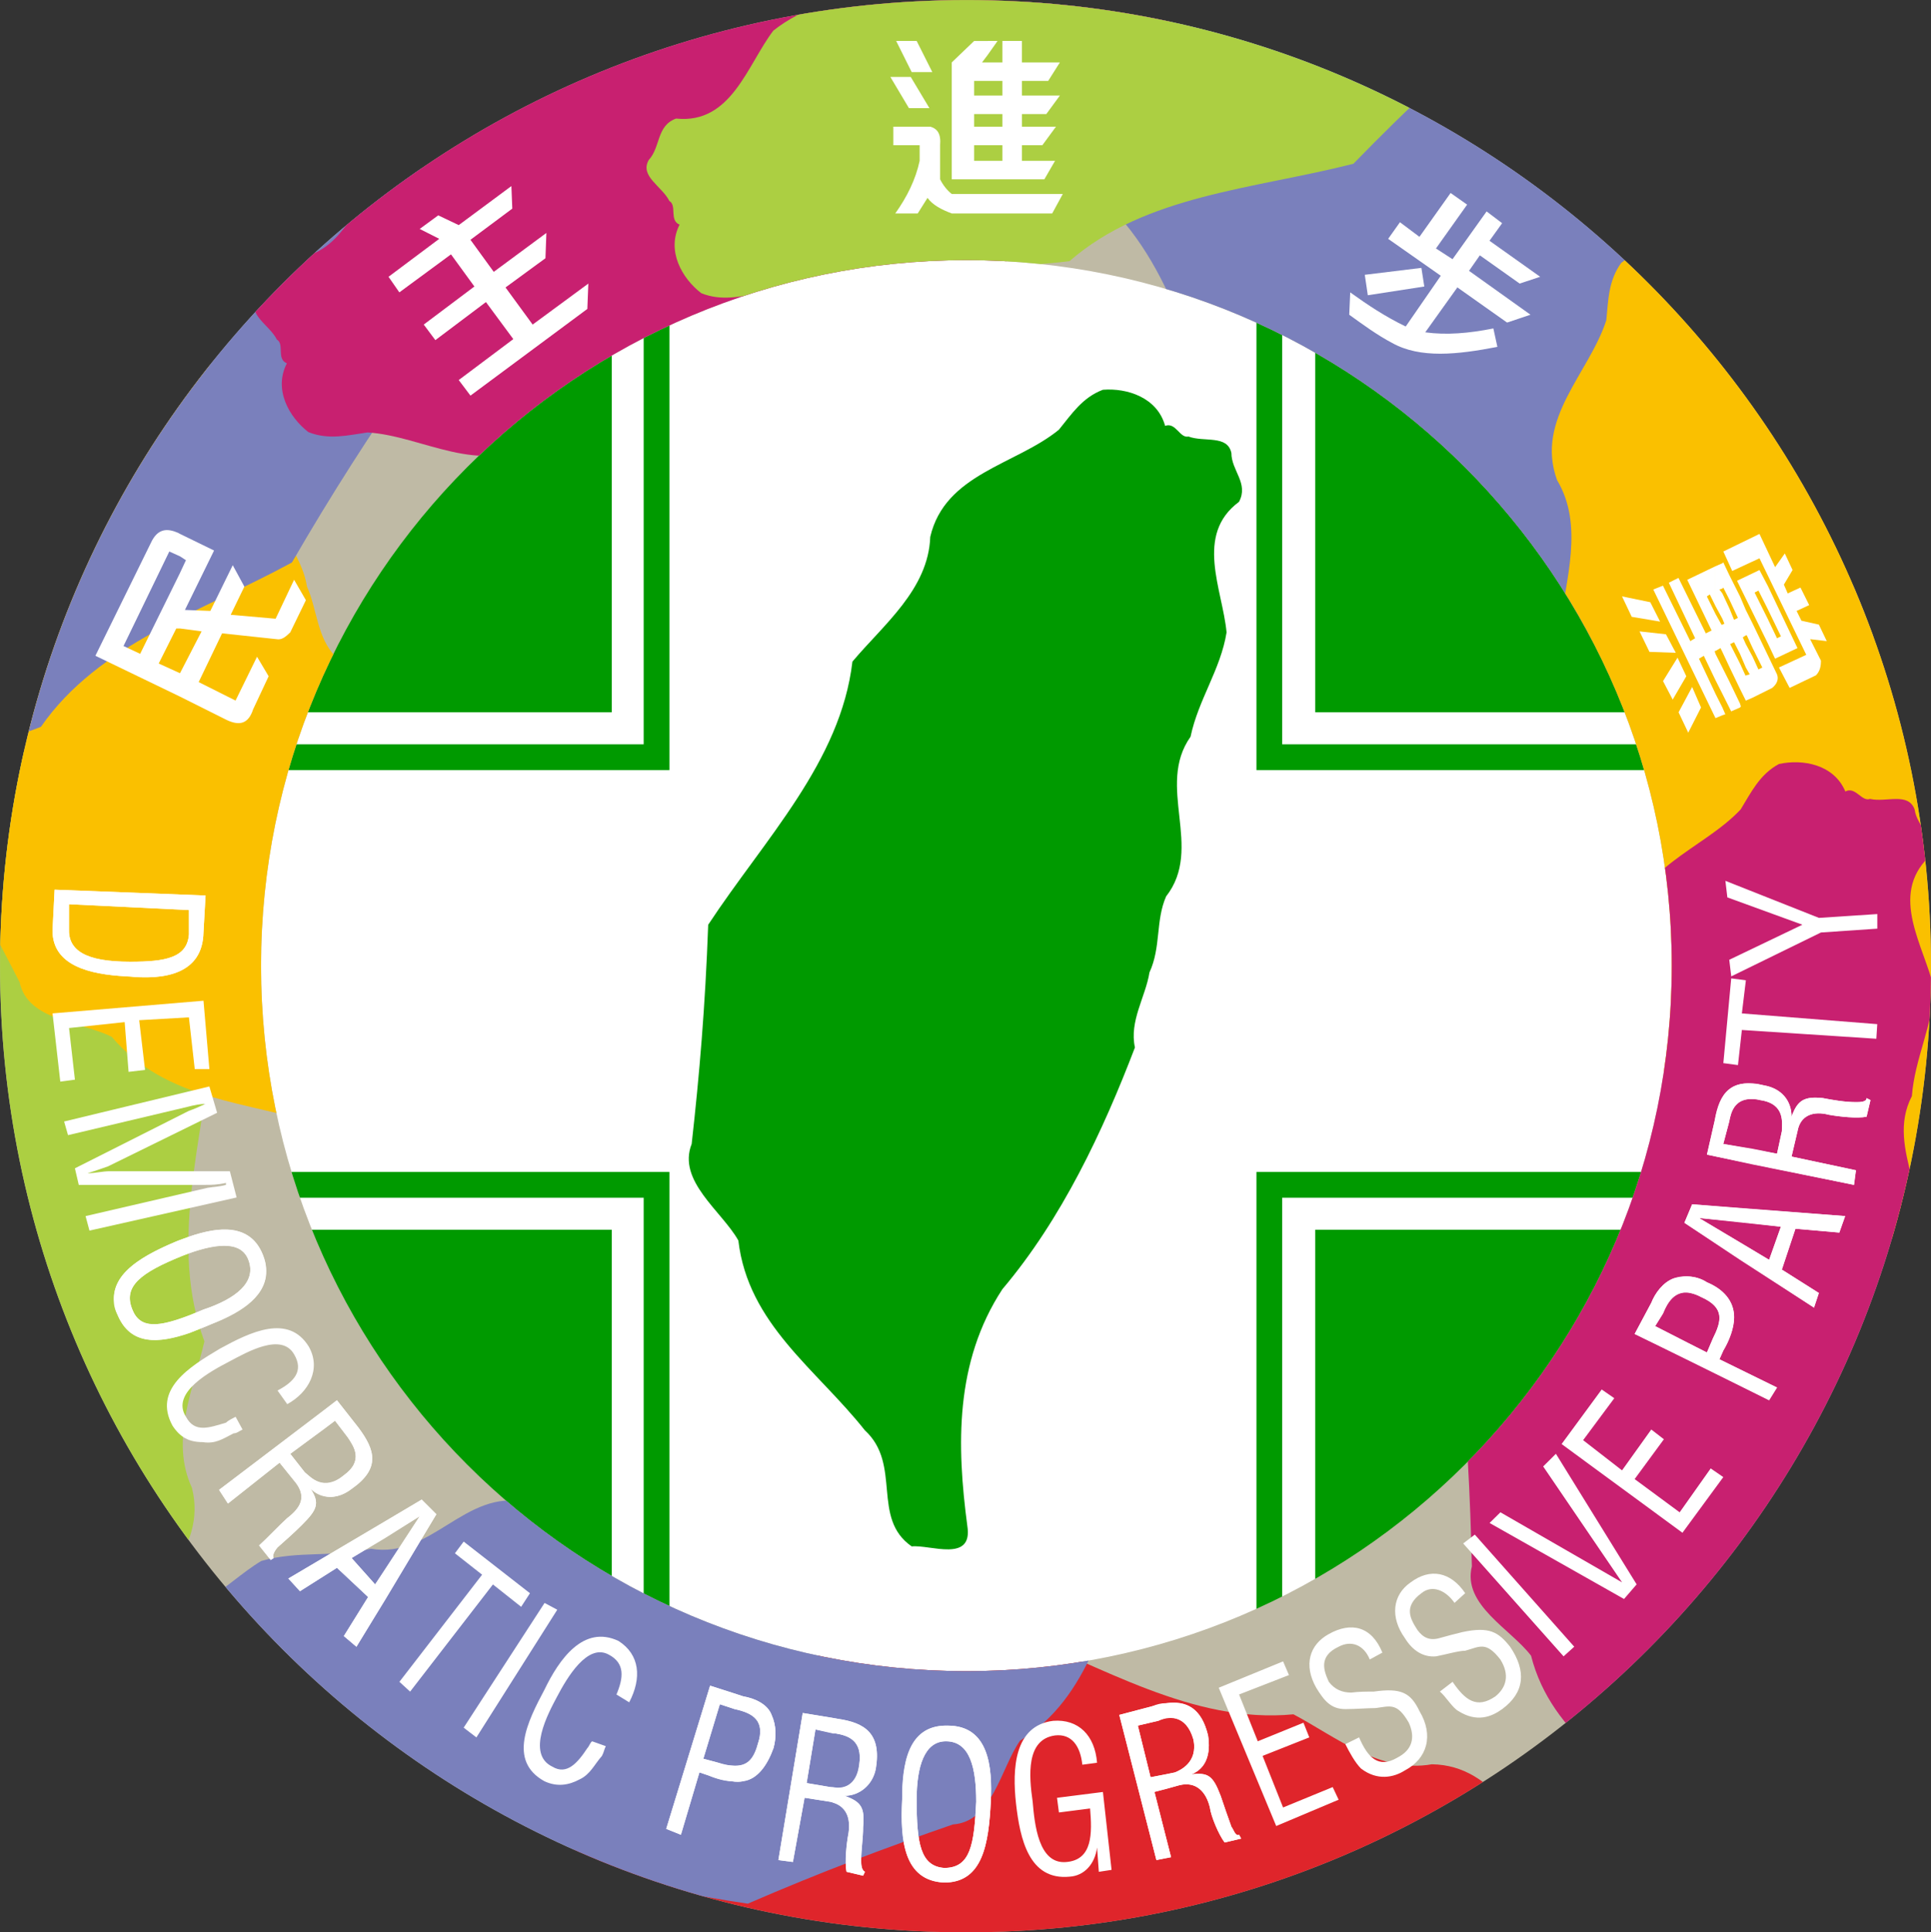
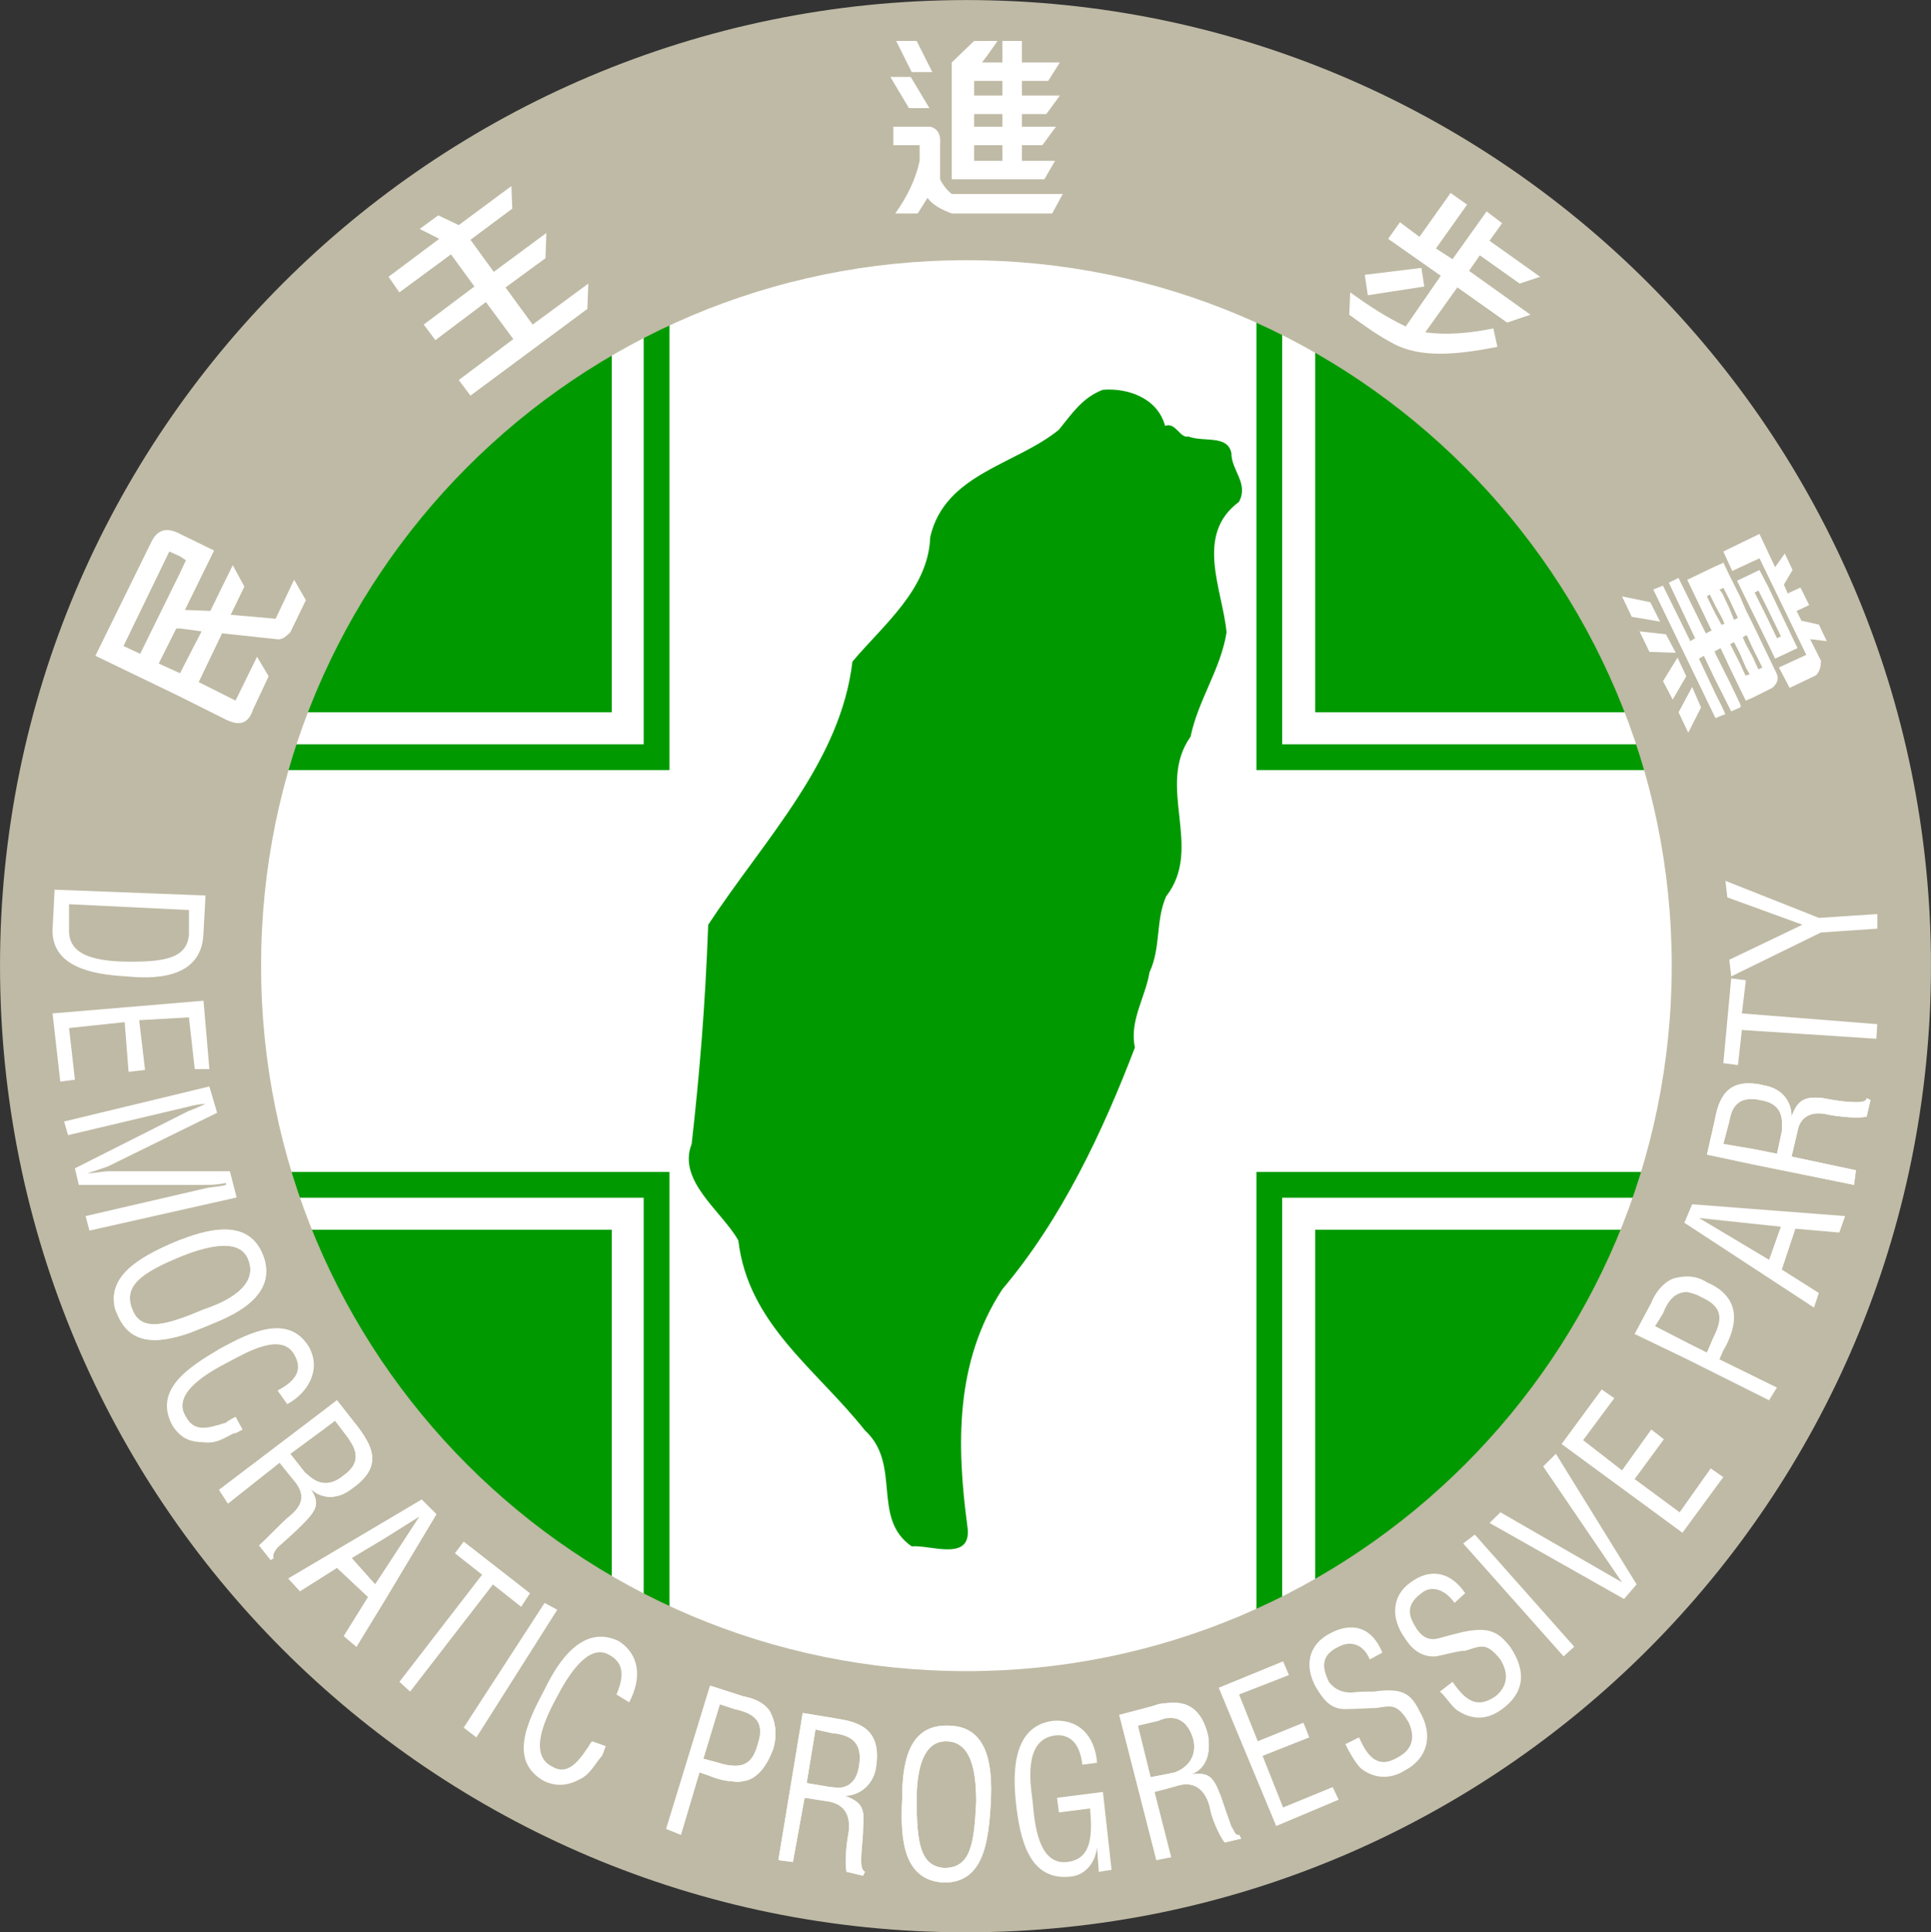
<svg xmlns="http://www.w3.org/2000/svg" width="196.89" height="197">
  <rect width="100%" height="100%" fill="#333333" stroke="none" />
  <defs>
    <clipPath id="a">
-       <path d="M129.08 197.83c-43.547-.079-78.741-35.364-78.741-78.759 0-43.549 35.194-78.84 78.741-78.84h.091c43.393 0 78.676 35.291 78.676 78.84 0 43.474-35.283 78.759-78.676 78.759h-.091zm-57.453-78.76c0 31.71 25.661 57.547 57.54 57.547 31.704 0 57.535-25.837 57.535-57.547 0-31.79-25.831-57.538-57.535-57.538-31.879 0-57.54 25.748-57.54 57.538" />
-     </clipPath>
+       </clipPath>
  </defs>
  <path fill="#009a00" d="M98.237 171.666c40.028 0 72.722-32.579 72.722-72.719 0-40.035-32.695-72.62-72.722-72.62-40.235 0-72.616 32.585-72.616 72.62 0 40.14 32.381 72.719 72.616 72.719" />
  <path fill="#FFF" d="M174.337 72.616h-40.235v-49.571h-71.724v49.571h-39.841v52.755h39.841v48.576h71.724v-48.576h40.235v-52.755z" />
  <path fill="none" stroke="#009a00" stroke-width="2.626" d="M22.537 77.196h44.408v-53.551m-44.408 97.151h44.408v52.558m107.392-96.158h-44.914v-53.551m44.914 97.151h-44.914v52.558" />
  <path fill="#009a00" d="M118.797 43.416c1.099-.401 1.48 1.286 2.385 1.089 1.595.599 3.98-.199 4.374 1.681 0 1.798 1.785 3.084.777 4.975-4.555 3.375-1.677 8.938-1.269 13.314-.604 3.776-2.881 6.855-3.672 10.631-3.583 5.062 1.385 11.324-2.494 16.286-1.089 2.491-.501 5.162-1.696 7.75-.393 2.48-2.076 4.964-1.481 7.647-3.266 8.543-7.457 17.479-13.514 24.644-4.874 7.447-4.657 15.99-3.576 24.135.596 3.784-3.78 1.893-5.671 2.09-4.162-2.888-.974-8.344-4.771-11.83-4.957-6.256-11.905-10.822-12.905-19.359-1.685-2.993-6.253-6.07-4.76-9.84.791-7.053 1.384-14.012 1.685-22.351 5.756-8.745 13.504-16.589 14.706-26.825 3.165-3.77 7.742-7.355 7.936-12.714 1.496-6.459 8.744-7.355 13.116-10.928 1.299-1.589 2.386-3.283 4.487-4.074 2.476-.198 5.551.791 6.343 3.678" />
  <path fill="#bfbaa5" d="M98.537 170.376c-39.842 0-71.919-32.185-71.919-71.922 0-39.638 32.076-71.928 71.919-71.928 39.635 0 71.918 32.29 71.918 71.928 0 39.738-32.282 71.922-71.918 71.922m0-170.37h-.115c-54.426.099-98.42 44.205-98.42 98.449 0 54.436 43.994 98.544 98.42 98.544h.115c54.24 0 98.35-44.108 98.35-98.544 0-54.342-44.11-98.449-98.35-98.449" />
  <g clip-path="url(#a)" transform="matrix(1.25 0 0 -1.25 -62.919 247.291)">
    <path fill="#df252b" d="M180.02 37.125c.496-.792-.75-1.38-.446-2.049-.208-1.344.811-3.075-.593-3.702-1.392-.302-2.106-1.924-3.746-1.459-3.414 3.001-7.281-.187-10.633-1.237-3.044-.167-5.846 1.093-8.933 1.078-4.557 1.949-8.611-2.996-13.148-.8-2.139.44-4.129-.485-6.352.02-2.01-.11-4.232.78-6.232-.129-7.225 1.128-14.922 2.878-21.545 6.414-6.648 2.546-13.291.953-19.475-1.277-2.861-1.102-2.126 2.636-2.591 4.079 1.555 3.75 6.359 2.181 8.446 5.716 4.054 4.946 6.456 11.152 12.967 13.362 2.045 1.83 3.687 5.923 6.891 5.395 5.647.568 11.185 1.275 17.751 2.446 7.816-3.035 15.258-7.762 23.461-6.97 3.488-1.85 7.058-4.823 11.291-4.075 5.301-.08 7.21-5.597 10.75-8.416 1.464-.737 2.977-1.306 3.933-2.804.579-1.909.32-4.485-1.796-5.592" />
    <path fill="#accf42" d="M53.065 59.691c-.623-.681-1.536.372-2.087-.103-1.357-.143-2.759-1.576-3.726-.381-.653 1.276-2.396 1.538-2.386 3.244 2.015 4.075-2.054 6.983-3.933 9.959-.952 2.903-.445 5.929-1.266 8.905.7 4.912-5.115 7.556-4.166 12.505-.128 2.166-1.525 3.863-1.622 6.132-.623 1.914-.329 4.297-1.731 5.988-.781 7.284-1.067 15.165.644 22.475.733 7.075-2.522 13.083-6.261 18.493-1.812 2.472 1.995 2.719 3.261 3.55 4.028-.534 3.758-5.578 7.707-6.69 5.825-2.636 12.431-3.348 16.261-9.074 2.291-1.503 6.673-2.032 6.991-5.261 2.005-5.31 4.112-10.483 6.953-16.531-.923-8.332-3.58-16.748-.695-24.471-.89-3.836-2.831-8.06-1.016-11.947 1.286-5.137-3.551-8.415-5.363-12.559-.334-1.603-.497-3.205-1.691-4.529-1.691-1.054-4.255-1.469-5.874.295" />
-     <path fill="#7a80bc" d="M58.593 58.763c-.663.652.415 1.522-.04 2.096-.106 1.356-1.495 2.803-.279 3.739 1.296.613 1.615 2.353 3.326 2.284 4.005-2.146 7.028 1.848 10.047 3.635 2.937.864 5.954.276 8.953.999 4.895-.846 7.701 4.899 12.616 3.797 2.188.064 3.904 1.418 6.193 1.444 1.924.568 4.3.202 6.03 1.553 7.296.567 15.191.617 22.442-1.301 7.059-.959 13.151 2.11 18.669 5.701 2.522 1.735 2.658-2.072 3.454-3.372-.645-4.001-5.686-3.58-6.907-7.501-2.817-5.736-3.726-12.338-9.561-15.982-1.573-2.251-2.238-6.606-5.467-6.824-5.362-1.854-10.604-3.807-16.736-6.463-8.289 1.162-16.623 4.06-24.426 1.405-3.808 1.008-7.959 3.076-11.92 1.38-5.169-1.138-8.302 3.793-12.399 5.725-1.589.386-3.184.593-4.469 1.83-1 1.721-1.343 4.292.474 5.855M138.8 213.73c.227.9 1.513.395 1.797 1.068 1.12.771 1.692 2.7 3.12 2.101 1.165-.825 2.836-.237 3.62-1.755.126-4.544 5.079-5.192 8.146-6.932 2.198-2.122 3.175-5.029 5.291-7.279 1.692-4.658 8.073-4.263 9.556-9.079 1.125-1.864 3.165-2.69 4.319-4.657 1.444-1.395 2.304-3.635 4.334-4.471 4.112-6.062 8.067-12.895 9.986-20.144 2.673-6.597 8.359-10.379 14.212-13.386 2.761-1.34-.485-3.338-1.215-4.673-3.807-1.414-5.933 3.175-9.948 2.285-6.381-.401-12.553-2.873-18.615.38-2.739.253-6.846-1.339-8.633 1.371-4.272 3.748-8.562 7.322-13.893 11.333-3.115 7.783-4.719 16.456-10.893 21.92-1.016 3.812-1.275 8.44-4.702 11.032-3.561 3.935-.831 9.097-1.179 13.603-.448 1.577-1.058 3.06-.634 4.801 1.007 1.72 3.069 3.288 5.331 2.482" />
    <path fill="#fac000" d="M51.848 187.88c.542.751 1.566-.208 2.067.321 1.335.307 2.572 1.894 3.66.806.791-1.196 2.564-1.265 2.729-2.966-1.565-4.268 2.821-6.711 5.004-9.45 1.276-2.784 1.118-5.85 2.248-8.718-.164-4.954 5.919-6.942 5.523-11.966.38-2.146 1.95-3.669 2.295-5.914.834-1.839.814-4.233 2.385-5.765 1.585-7.145 2.74-14.953 1.857-22.4.032-7.121 3.95-12.733 8.27-17.692 2.064-2.255-1.692-2.917-2.868-3.887-4.045.079-4.344 5.133-8.394 5.785-6.077 1.988-12.72 1.969-17.17 7.23-2.436 1.246-6.847 1.286-7.515 4.45-2.583 5.063-5.255 9.969-8.744 15.664-.009 8.377 1.701 17.036-2.015 24.393.44 3.911 1.924 8.317-.309 11.991-1.859 4.965 2.582 8.762 3.923 13.074.164 1.632.154 3.244 1.19 4.688 1.57 1.226 4.067 1.928 5.864.356" />
    <path fill="#7a80bc" d="M22.111 133.59c-.923.129-.552 1.47-1.277 1.662-.892 1.023-2.864 1.364-2.429 2.843.667 1.261-.122 2.843 1.29 3.808 4.502.662 4.562 5.671 5.924 8.915 1.854 2.433 4.618 3.748 6.599 6.122 4.43 2.215 3.285 8.504 7.894 10.552 1.711 1.345 2.292 3.461 4.099 4.845 1.217 1.603 3.343 2.715 3.932 4.836 5.533 4.797 11.842 9.534 18.814 12.303 6.243 3.426 9.306 9.533 11.61 15.695 1.004 2.893 3.373-.089 4.792-.663 1.856-3.6-2.458-6.255-1.09-10.136 1.144-6.29 4.328-12.135 1.817-18.534.081-2.739 2.148-6.636-.324-8.737-3.224-4.682-6.267-9.366-9.616-15.146-7.354-4.005-15.78-6.625-20.47-13.4-3.667-1.468-8.248-2.274-10.399-5.983-3.484-3.996-8.943-1.899-13.374-2.779-1.503-.638-2.917-1.419-4.689-1.191-1.827.796-3.62 2.65-3.103 4.988" />
    <path fill="#c82070" d="M73.734 168.2c-.871.356-.178 1.562-.811 1.933-.613 1.217-2.455 2.033-1.662 3.367.98 1.049.623 2.78 2.236 3.354 4.509-.496 5.827 4.34 7.968 7.129 2.396 1.899 5.414 2.463 7.924 4.263 4.856 1.038 5.323 7.407 10.295 8.228 2 .87 3.093 2.769 5.199 3.649 1.585 1.241 3.919 1.78 5.029 3.689 6.552 3.244 13.863 6.24 21.312 7.16 6.891 1.745 11.407 6.878 15.19 12.263 1.691 2.546 3.242-.94 4.455-1.849.893-3.951-3.943-5.44-3.599-9.534-.482-6.374 1.139-12.827-2.917-18.394-.611-2.671.385-6.963-2.52-8.372-4.3-3.718-8.426-7.496-13.116-12.233-8.136-2.018-16.948-2.433-23.201-7.808-3.913-.494-8.542-.119-11.568-3.165-4.371-2.996-9.131.411-13.628.683-1.624-.232-3.184-.633-4.833.029-1.585 1.231-2.851 3.476-1.753 5.608" />
    <path fill="#fac000" d="M188.44 176.71c.561.747 1.575-.217 2.077.317 1.335.287 2.581 1.859 3.669.771.781-1.192 2.541-1.285 2.709-2.981-1.594-4.258 2.76-6.73 4.943-9.489 1.251-2.784 1.068-5.85 2.188-8.733-.188-4.949 5.862-6.972 5.437-11.996.35-2.146 1.931-3.679 2.259-5.933.819-1.839.77-4.243 2.344-5.78 1.528-7.155 2.638-14.969 1.696-22.415 0-7.121 3.86-12.758 8.152-17.743 2.047-2.273-1.711-2.907-2.876-3.866-4.067.109-4.314 5.158-8.359 5.845-6.082 2.018-12.73 2.047-17.131 7.338-2.43 1.261-6.828 1.33-7.484 4.514-2.551 5.069-5.185 9.994-8.631 15.71.044 8.381 1.808 17.024-1.859 24.407.482 3.917 1.975 8.307-.227 11.996-1.822 4.974 2.638 8.742 4.015 13.045.165 1.632.165 3.234 1.223 4.682 1.571 1.217 4.062 1.899 5.855.311" />
    <path fill="#accf42" d="M105.77 179.51c-.861.35-.198 1.562-.831 1.927-.613 1.217-2.45 2.028-1.681 3.353.976 1.059.613 2.784 2.223 3.373 4.512-.475 5.807 4.371 7.933 7.169 2.382 1.909 5.39 2.503 7.9 4.312 4.846 1.059 5.281 7.437 10.248 8.283 1.985.885 3.075 2.789 5.182 3.673 1.562 1.257 3.899 1.81 4.997 3.719 6.541 3.283 13.823 6.32 21.262 7.289 6.891 1.784 11.38 6.937 15.128 12.342 1.682 2.551 3.256-.915 4.471-1.814.917-3.962-3.919-5.475-3.548-9.559-.448-6.379 1.204-12.827-2.801-18.414-.604-2.671.424-6.958-2.48-8.387-4.285-3.743-8.392-7.526-13.044-12.302-8.122-2.067-16.944-2.532-23.154-7.941-3.916-.515-8.545-.169-11.551-3.234-4.359-3.011-9.141.365-13.645.618-1.627-.253-3.175-.663-4.836 0-1.576 1.211-2.861 3.461-1.773 5.593" />
-     <path fill="#c82070" d="M200.86 133.28c.83.435 1.327-.856 2.014-.608 1.328-.307 3.121.583 3.642-.871.186-1.423 1.751-2.249 1.159-3.857-3.256-3.165-.385-7.268.404-10.691-.069-3.055-1.563-5.745-1.791-8.82-2.293-4.396 2.302-8.826-.229-13.178-.601-2.087.163-4.153-.512-6.324-.05-2.019-1.128-4.164-.363-6.221-1.692-7.13-4.055-14.666-8.083-20.98-3.068-6.423-2.009-13.178-.267-19.522.87-2.932-2.801-1.893-4.262-2.261-3.622 1.845-1.681 6.518-5.054 8.872-4.598 4.43-10.594 7.308-12.295 13.974-1.662 2.185-5.614 4.144-4.826 7.293-.136 5.677-.393 11.26-1.058 17.904 3.642 7.552 8.952 14.592 8.806 22.836 2.127 3.327 5.346 6.651 4.943 10.928.494 5.281 6.151 6.764 9.234 10.063.861 1.399 1.546 2.853 3.12 3.703 1.934.425 4.486-.025 5.418-2.24" />
  </g>
-   <path fill="#FFF" d="M5.567 90.706l7.639.29v1.49l-6.171-.297v2.486c-.096 2.186 1.696 3.374 6.171 3.374v1.49h-.309c-3.768-.191-7.54-1.089-7.54-4.668l.21-4.165zm7.639.29l7.755.304-.217 3.77c-.08 4.171-3.866 4.87-7.537 4.469v-1.49h.102c3.569 0 5.772-.396 5.955-2.781v-2.485l-6.058-.296v-1.49z" />
  <path fill="#FFF" d="M7.037 92.186v2.486c-.101 2.285 1.698 3.374 6.269 3.374 3.575 0 5.769-.396 5.961-2.781v-2.485l-12.23-.594zm-1.468-1.482l15.388.594-.21 3.77c-.09 4.277-4.071 4.87-7.85 4.474-3.771-.196-7.544-1.094-7.544-4.673l.216-4.165zm-.212 12.613l15.392-1.292.6 6.966h-1.492l-.594-5.271-5.071.29.598 5.069-1.679.198-.399-5.07-5.671.601.599 5.266-1.492.198-.79-6.954zm18.08 16.09l.689 2.676-15.005 3.38-.395-1.481 12.428-2.881c.588-.105 1.184-.105 1.885-.302v-.199c-.9.199-1.505.199-2.089.199h-12.919l-.393-1.688 11.62-5.859c.596-.205 1.001-.398 1.691-.706-.507 0-1.095.105-1.874.309l-12.139 2.875-.399-1.391 14.81-3.574.79 2.684-11.125 5.464c-.598.199-1.089.396-2.089.699.804 0 1.491-.204 2.284-.204h12.229zm-4.08 16.49c-3.178 1.094-6.056 1.285-7.343-1.794-.321-.593-.411-1.087-.411-1.581v-.204c.09-2.683 3.081-4.37 6.366-5.755.482-.204.894-.302 1.387-.506v1.692c-.284.099-.494.199-.791.297-4.178 1.694-6.058 3.078-5.069 5.464.792 1.984 2.683 1.792 5.86.593v1.794zm7.454-7.949c.199.494.3.988.3 1.385v.506c-.101 2.583-2.982 4.171-5.577 5.161-.682.302-1.486.599-2.176.896v-1.794c.495-.196.906-.395 1.385-.593 3.272-1.089 5.464-2.781 4.582-5.069-.701-1.879-3.087-1.681-5.968-.693v-1.692c2.88-.989 6.16-1.393 7.454 1.891" />
  <path fill="#FFF" d="M25.327 128.446c-.804-2.083-3.583-1.681-6.759-.401-4.185 1.7-6.058 3.084-5.072 5.47.887 2.288 3.178 1.686 7.241 0 3.28-1.089 5.471-2.781 4.59-5.069m1.48-.494c1.486 3.684-2.089 5.76-5.277 7.053-3.956 1.688-7.835 2.886-9.52-.897-1.587-3.775 1.981-5.859 5.963-7.54 3.176-1.291 7.355-2.386 8.835 1.385m1.49 13.814c1.698-.899 2.684-1.998 1.698-3.678-1.292-2.288-4.874-.199-6.559.69-1.897.99-6.069 3.178-4.475 5.664.894 1.686 2.386 1.099 4.084.599.196-.205.595-.401.976-.599l.708 1.298c-.399.198-.594.389-.906.389-1.177.606-1.879 1.094-3.164.896-1.397 0-2.297-.494-3.075-1.681-1.994-3.684 1.677-5.97 4.855-7.856 3.081-1.686 6.96-3.578 9.047-.198 1.288 2.28 0 4.666-2.199 5.865l-.99-1.389zm-5.06 11.52l-.905-1.391 10.634-8.041v1.891l-3.374 2.478 1.48 1.885c.41.304.995 1.002 1.894 1.101v1.285c-.494-.105-.899-.401-1.298-.699.999 1.491.606 2.184-.892 3.678-.791.799-1.691 1.589-2.482 2.288-.181.198-.593.791-.398 1.087l-.296.198-1.185-1.482c.791-.706 2.089-2.09 2.869-2.789 1.298-.994 1.999-2.081.905-3.565l-1.685-2.09-5.266 4.168zm9.729-9.432l1.385-1.095 2.191 2.788c1.702 2.281 2.284 4.166-.695 6.249-.9.699-1.991.996-2.881.699v-1.285c.594.092 1.299-.099 2.09-.797 2.074-1.502.985-2.985.399-3.875l-1.298-1.695-1.191.904v-1.891z" />
  <path fill="#FFF" d="M29.597 148.216l1.48 1.885c.596.496 1.894 1.992 3.98.304 2.078-1.502.995-2.985.4-3.875l-1.295-1.695-4.565 3.381zm-6.355 5.064l-.899-1.391 12.012-9.136 2.191 2.788c1.702 2.275 2.284 4.166-.698 6.249-1.391 1.095-3.075 1.095-4.176 0 .999 1.491.606 2.184-.887 3.678-.79.791-1.696 1.584-2.487 2.288-.181.198-.593.791-.398 1.087l-.291.198-1.19-1.482c.791-.706 2.089-2.09 2.869-2.789 1.295-.994 2.005-2.081.901-3.565l-1.681-2.09-5.266 4.168zm16.085 9.746l-2.982 4.865-1.282-1.089 2.473-3.98-3.178-2.98-3.77 2.386-1.184-1.292 9.924-5.857v1.694l-3.474 2.075 2.397 2.69 1.076-1.589v3.078zm3.671-10.136l1.492 1.495-5.164 8.641v-3.078l3.474-5.365-3.474 2.189v-1.694l3.671-2.189z" />
  <path fill="#FFF" d="M42.797 154.576l-6.95 4.264 2.4 2.69 4.55-6.954zm.198-1.694l1.499 1.495-8.152 13.506-1.286-1.089 2.476-3.98-3.178-2.98-3.772 2.386-1.184-1.292 13.598-8.046zm4.282 4.284l6.759 5.266-.899 1.385-2.877-2.28-8.444 10.926-1.09-1 8.43-10.921-2.772-2.181.894-1.195zm0 18.97l8.248-12.714 1.295.691-8.245 13.018-1.298-.995zm15.58-3.38c.703-1.683.906-3.179-.79-4.067-2.176-1.194-4.266 2.385-5.255 4.264-.905 1.695-3.176 5.866-.494 7.159 1.482.896 2.583-.396 3.572-1.893.195-.198.296-.593.491-.691l1.387.494c-.186.395-.186.606-.393.996-.79.896-1.19 1.884-2.277 2.391-1.104.594-2.288.79-3.585.191-3.77-2.084-1.681-6.161 0-9.332 1.484-3.079 3.967-6.659 7.554-4.97 2.175 1.391 2.386 3.776 1.087 6.255l-1.299-.796zm5.07 13.7l4.475-14.6 2.191.699v1.581l-1.202-.389-1.677 5.556 1.492.403c.494.199 1.001.29 1.387.29v1.595c-.791 0-1.698-.302-2.389-.593l-.89-.302-1.895 6.359-1.492-.599zm6.666-13.901l1.184.389c1.201.204 2.485.804 2.893 1.891.491 1.089.491 2.288.201 3.375-.609 1.695-1.607 3.19-3.094 3.381-.3.099-.791.099-1.184 0v-1.595c1.282.106 2.181-.29 2.67-2.181.816-2.385-.489-3.176-2.373-3.574l-.297-.105v-1.581z" />
  <path fill="#FFF" d="M71.717 179.306l1.491.398c2.078.598 3.382.598 4.059-1.886.815-2.385-.482-3.176-2.374-3.574l-1.492-.494-1.684 5.556zm-3.786 7.152l4.474-14.6 3.381 1.087c1.196.204 2.482.804 2.893 1.891.491 1.089.491 2.288.195 3.375-.605 1.695-1.606 3.19-3.087 3.381-1.087.193-2.578-.191-3.575-.593l-.894-.302-1.885 6.359-1.501-.599zm12.916 3.377l-1.48-.198 2.481-14.994 3.083.499v1.59l-1.786-.409-.896 5.465 2.386.406h.296v1.583c-.114-.086-.217-.086-.296-.086l-2.598-.407-1.19 6.551zm4.084-14.692l.481.094c2.779.395 4.476 1.496 3.891 5.067-.309 1.695-1.696 2.783-3.189 2.783 1.696.605 2.076 1.186 1.891 3.176 0 1.186-.195 2.288-.195 3.375 0 .396 0 .995.38 1.194l-.185.401-1.698-.401c-.194-.996 0-2.881.21-3.969.204-1.404-.095-2.695-1.587-3.085v-1.583c.886.199 2.38 0 2.676-2.285.399-2.585-1.299-2.986-2.386-3.178h-.29v-1.59z" />
  <path fill="#FFF" d="M82.247 181.786l2.386.401c.779.204 2.683.395 2.982-2.28.393-2.585-1.298-2.986-2.386-3.178l-2.078-.409-.905 5.465zm-1.4 8.04l-1.48-.191 2.481-14.994 3.564.593c2.779.395 4.475 1.496 3.894 5.067-.312 1.695-1.69 2.783-3.192 2.783 1.698.605 2.078 1.186 1.895 3.176 0 1.186-.198 2.288-.198 3.375 0 .396 0 .995.38 1.194l-.182.401-1.69-.401c-.205-1.002 0-2.881.206-3.969.198-1.489-.206-2.781-1.891-3.171l-2.596-.407-1.19 6.545zm15.6 2.1h-.198c-4.08-.198-4.475-4.265-4.265-8.444 0-3.473.494-7.553 4.463-7.553v1.595c-2.191 0-2.982 2.584-2.982 5.957 0 4.469.399 6.756 2.785 6.955h.198v1.489zm.195-15.996c4.165 0 4.564 4.179 4.383 7.763-.217 4.259-.804 8.135-4.577 8.234v-1.489c2.487-.099 2.88-2.381 3.087-6.745 0-3.388-.6-6.168-3.087-6.168v-1.595h.195z" />
  <path fill="#FFF" d="M96.447 177.526c-2.191 0-2.982 2.584-2.982 5.957 0 4.469.399 6.756 2.785 6.955 2.685 0 3.078-2.283 3.285-6.745 0-3.388-.6-6.168-3.087-6.168m.195-1.595c4.165 0 4.564 4.179 4.383 7.763-.217 4.259-.804 8.234-4.775 8.234-4.08-.198-4.475-4.265-4.265-8.444 0-3.571.596-7.646 4.657-7.553m16.695 14.705l-1.298.199-.182-2.479c-.216 1.681-1.298 2.88-2.796 2.973-4.155.403-5.06-3.876-5.465-7.442-.398-3.579-.182-7.954 3.786-8.447 2.58-.199 4.259 1.489 4.475 4.276l-1.502.199c-.194-1.893-1.087-3.178-2.777-2.986-2.967.401-2.671 4.086-2.284 6.768.195 2.275.588 6.343 3.374 6.144 2.779-.198 2.683-2.973 2.48-5.464l-3.178.407-.195-1.495 4.681-.594.881 7.942zm5.56-1.2l-.989.196-3.783-14.798 3.373-.889c.506-.204.905-.302 1.399-.302v1.494c-.296.094-.593.186-.777.292l-2.103.494 1.299 5.266 1.581-.297v1.496l-1.19.296 1.19 4.674v2.078zm0-15.792v1.494c.906-.105 2.176.094 2.779 2.183.512 2.386-1.394 3.178-1.873 3.376l-.906.196v1.496l1.385-.395c1.691-.403 2.699.691 3.078 2.274.115.904.906 2.788 1.506 3.572l1.684-.396-.21-.389c-.384.205-.581-.599-.775-.797-.4-1.086-.699-1.99-1.104-3.176-.791-2.083-1.286-2.385-2.979-2.189 1.499-.594 1.992-2.083 1.692-3.974-.708-2.783-2.188-3.565-4.277-3.275m.507 15.694l-.507.099v-2.078l.507 1.979z" />
  <path fill="#FFF" d="M117.317 181.196l2.487-.494c.479-.199 2.385-.99 1.873-3.376-.791-2.681-2.676-2.288-3.556-1.89l-2.103.494 1.299 5.266zm2.089 8.148l-1.496.295-3.783-14.798 3.373-.889c2.784-.799 4.885-.403 5.676 2.973.3 1.891-.194 3.38-1.692 3.974 1.692-.196 2.188.106 2.979 2.189.405 1.186.704 2.09 1.104 3.176.194.199.391 1.002.775.797l.21.389-1.684.396c-.6-.785-1.391-2.669-1.506-3.572-.379-1.583-1.386-2.676-3.078-2.274l-2.569.691 1.691 6.652zm10.721-3.178l-5.86-14.099 6.56-2.688.598 1.396-5.085 1.979 1.907 4.771 4.657-1.893.596 1.496-4.763 1.886 2.089 5.259 5.06-2.078.605 1.286-6.365 2.683zm9.54-16.98c-.609-1.496-1.891-1.99-3.178-1.298-2.101.983-1.491 2.485-1 3.572.608.804 1.399 1.1 2.286 1.1.802-.1 1.492-.1 2.29-.1 2.79-.395 3.766.1 4.67 1.991 1.482 2.473.79 4.857-1.5 6.051-1.094.693-2.777 1.094-4.463-.199-.599-.593-1.195-1.68-1.594-2.484l1.399-.693c.894 2.083 1.981 3.176 3.868 2.083 1.581-.797 1.879-2.083 1.201-3.579-1.201-2.083-1.903-1.68-3.384-1.49-.791 0-2.089.105-3.084.105-1.494 0-2.181-.887-2.974-2.181-1.298-2.294-.711-4.376 1.284-5.47 2.286-1.285 4.375-.79 5.463 1.891l-1.285.699zm8.64-5.77c-.892-1.286-2.284-1.885-3.374-.99-1.891 1.391-1.101 2.67-.399 3.765.596.804 1.285 1.1 2.281.804.689-.199 1.491-.403 2.284-.6 2.777-.593 3.684 0 4.874 1.49 1.69 2.485 1.48 4.673-.804 6.359-1.089.791-2.578 1.385-4.457.205-.601-.31-1.298-1.502-1.896-1.991l1.295-.995c1.285 1.894 2.481 2.781 4.364 1.484 1.099-.884 1.499-2.175.504-3.764-1.481-1.891-2.087-1.298-3.583-.889-.684 0-1.981.389-2.979.574-1.286.111-2.386-.574-3.178-1.873-1.495-2.084-1.286-4.37.593-5.669 1.988-1.49 4.077-1.089 5.564 1.1l-1.089.99zm11.12 5.45l-10.236-11.509 1.184-.902 10.14 11.429-1.087.983zm-2.08-19.36l1.298-1.291 8.232 13.315-1.285 1.489-13.71-7.75 1.105-1.089 12.404 7.145-8.044-11.819zm14.2 6.76l-12.321-9.044 4.088-5.562 1.284.89-3.178 4.277 3.967 3.079 2.982-4.166 1.286.995-2.982 4.06 4.589 3.388 3.165-4.475 1.286.884-4.166 5.675zm.49-17.68l-5.367-2.584 1.696-3.178c.393-.995 1.196-2.089 2.288-2.49.395-.095.89-.199 1.384-.199v1.589c-1.272 0-1.981.904-2.475 2.189l-.804 1.29 3.279 1.689v1.694zm8.341 4.171l-8.341-4.171v-1.694l2 1.001.596-1.397c.89-1.785 1.282-3.176-1.196-4.265-.494-.302-.995-.401-1.4-.506v-1.589c.701 0 1.4.199 2 .6 1.673.699 2.772 1.893 2.772 3.571 0 1.095-.495 2.388-1.1 3.388l-.393.891 5.865 2.879-.804 1.292z" />
-   <path fill="#FFF" d="M174.047 137.886l.593-1.397c.887-1.785 1.286-3.176-1.201-4.265-2.17-1.1-3.178 0-3.868 1.683l-.802 1.29 5.279 2.69zm6.341 4.864l-13.71-6.755 1.698-3.178c.393-.995 1.195-2.089 2.284-2.49 1.09-.39 2.481-.199 3.388.401 1.671.699 2.771 1.893 2.771 3.571 0 1.095-.5 2.388-1.1 3.388l-.399.891 5.872 2.879-.804 1.292zm-8.641-18.084l.791-1.884 4.88.395v1.397l-4.179-.396 4.179 2.486v1.779l-5.671-3.777zm5.671-1.489l10.721.805-.594 1.68-4.475-.389-1.387 4.166 3.774 2.385-.495 1.49-7.544-4.871v-1.779l2.97 1.779 1.202-3.38-4.173-.489v-1.397z" />
  <path fill="#FFF" d="M173.237 124.176l7.145 4.265 1.196-3.374-8.341-.891zm-1.494.487l.792-1.884 15.6 1.2-.596 1.68-4.475-.389-1.385 4.166 3.774 2.385-.494 1.49-13.216-8.649zm6.964-5.947l-4.657-1.002.791-3.474c.479-2.485 1.379-3.974 3.866-3.777v1.591c-1.891-.101-2.284 1.494-2.386 2.285l-.609 2.288 2.995.494v1.596zm10.532.593l-.199 1.49-10.334-2.083v-1.596l2.487.502.495-2.294c0-.791.393-2.783-2.191-3.171-.297-.104-.495-.104-.791-.104v-1.591c.386 0 .791.106 1.196.199 1.684.302 2.772 1.496 2.772 3.184.608-1.688 1.298-2.09 3.188-1.893 1.076.205 2.272.409 3.376.409.399 0 1.087 0 1.087-.409l.393.205-.393 1.688c-.905.198-2.785 0-3.866-.199-1.501-.394-2.88 0-3.178 1.683l-.608 2.584 6.564 1.396z" />
  <path fill="#FFF" d="M181.187 117.626l.494-2.294c0-.791.399-2.783-2.191-3.171-2.676-.6-2.973 1.291-3.176 2.181l-.603 2.288 5.476.996zm8.044 1.686l-.195 1.49-14.994-3.085.791-3.474c.479-2.879 1.684-4.375 5.067-3.579 1.685.302 2.766 1.496 2.766 3.184.609-1.688 1.299-2.09 3.189-1.897 1.079.21 2.281.414 3.375.414.399 0 1.089 0 1.089-.414l.399.21-.399 1.688c-.9.198-2.779 0-3.866-.199-1.492-.394-2.881 0-3.178 1.683l-.609 2.584 6.564 1.396zm-13.514-10.926l.802-8.64 1.496.198-.409 3.375 13.805 1.094-.095 1.49-13.71-.896-.398 3.579-1.492-.199zm8.06-14.11l-7.652-2.786-.198-1.688 9.534 3.776 5.955-.389v1.489l-5.747.39-9.145 4.474-.204-1.692 7.457-3.574zm-174.05-27.42l8.627 4.165v-2.385l-2.172-.989 1.792-3.572h.38v-5.662l-4.064 8.246-1.696-.797 4.67-9.636 1.09.494v-2.286l-.185-.106c-1.1-.481-2.089-.481-2.779 1.009l-5.664 11.521zm8.627 4.165l4.771 2.386c1.299.606 2.201.396 2.683-1.087l1.583-3.375-1.183-1.991-2.191 4.47-3.759-1.885 2.386-4.97 5.55.594c.507.099.894-.198 1.401-.693l1.594-3.281-1.202-2.084-1.883 3.974-4.579-.401 1.391-2.874-1.185-2.183-2.284 4.661-2.59-.099 2.97-6.058-3.474-1.694v2.286l.606.396-.606 1.298v5.662l2.2.296-2.2 4.265v2.385zm22.363-41.215l-1.101-1.589 5.17-3.869-1.992-1.008 1.891-1.385 2.089.995 5.369-3.98.092 2.299-4.265 3.178 2.374 3.269 5.367-3.967-.095 2.578-4.071 2.979 2.766 3.784 5.678-4.179-.101 2.584-11.918 8.839-1.196-1.589 5.564-4.173-2.791-3.776-5.157 3.881-1.184-1.587 5.164-3.881-2.385-3.277-5.266 3.876zm50.66-25.63l1.583 3.176h2.103l-1.595-3.176h-2.09zm-.59 3.67l1.891 3.178h2.089l-1.904-3.178h-2.076zm.3 5.07v1.891h2.683v1.589c-.399 1.885-1.282 3.678-2.485 5.365h2.29l.999-1.589c.495.699 1.387 1.186 2.469 1.589h10.242l1.081-1.984h-11.324c-.491-.396-.886-.902-1.184-1.496v-3.474c.102-1.192-.296-1.694-.998-1.891h-3.774z" />
  <path fill="#FFF" d="M99.327 4.176l-2.284 2.188v11.918h3.684v-1.885h-1.4v-1.589h1.4v-1.891h-1.4v-1.286h1.4v-1.89h-1.4v-1.491h1.4v-1.885h-.596l.596-.79v-1.397h-1.4zm1.4 1.397v-1.397h.986l-.986 1.397zm0 12.708h5.758l1.091-1.885h-3.375v-1.589h2.078l1.39-1.891h-3.467v-1.286h2.482l1.385-1.89h-3.868v-1.491h2.676l1.191-1.885h-3.868v-2.188h-1.992v2.188h-1.481v1.885h1.481v1.491h-1.481v1.89h1.481v1.286h-1.481v1.891h1.481v1.589h-1.481v1.885zm47.18 1.395l-3.176 4.469-1.988-1.489-1.202 1.694 5.365 3.764-3.575 5.173c-2.075-1-3.866-2.188-5.659-3.479l-.099 2.28c1.384 1.002 2.876 2.09 4.379 2.881 2.868 1.595 6.645 1.186 10.726.395l-.41-1.879c-2.481.495-4.766.693-6.945.396l3.274-4.581 5.07 3.586 2.388-.799-6.268-4.475 1.103-1.581 4.061 2.88 2.089-.693-5.165-3.671 1.288-1.792-1.584-1.2-3.473 4.871-1.691-1.094 3.178-4.469-1.685-1.188z" />
  <path fill="#FFF" d="M139.157 28.016l.309 2.084 5.76-.89-.296-1.899-5.772.705zm35.76 29.71l-2.88 1.385 2.482 5.166-.588.297-2.788-5.656-.986.489 2.683 5.662-.491.296-2.788-5.655-.986.389 6.341 13.116v-2.485l-1.684-3.579.495-.29 1.189 2.485v-2.683l-.089-.297h.089v-3.776l-.88-1.786.3-.199.58 1.188v-4.067zm0 8.641v-3.776l.61 1.094h.092v2.781l-.195-.395-.507.296zm0 2.98l.703 1.384v-2.676l-.703-1.39v2.683zm0 3.869l.703-.296v-.791l-.703-1.397v2.485zm.703-15.792l-.703.302v4.067l.703 1.291v-2.583l-.302-.403.302-.092v-2.584zm0 9.043v-2.781l.204-.105-.204-.495v-2.583l.699 1.489v5.965l-.699-1.49zm0 4.265v-2.676l.699 1.391v2.683l-.699-1.397zm0 2.189l.3-.1-.3-.691v.791zm.09-15.589l-.09.092v2.584l.09-.105.609 1.199v-2.485l-.609-1.285zm.609 10.625v-5.965l.491 1.2.393-.199-.884-1.891v-2.485l1.099 2.189v5.86l-.608-1.194-.399.198 1.006 1.985v2.584l-1.099-2.281zm0 4.173l.194.395.905-.395v-.396l-1.099-2.286v2.683zm1.69-9.939v2.583l-.312.205.312.691v2.386l-.591-1.39v-5.86l.591 1.385zm-.591 8.047l.591 1.192v-2.578.099l-.591-1.298v2.584zm0 1.891l.085-.099-.085-.297v.396zm1.286-8.549v2.491l-.596-1.299h-.099v-2.583l.695 1.39zm-.695 7.85l.695-.302v-4.168l-.695-1.291v2.386l.396.693-.396.105v2.578zm.695-.302l1.988-.99c.495-.401.689-.896.495-1.39l-2.482-5.168v2.491l.986 1.984-.398.198-.589-1.292v4.168zm.694-13.011l-2.285 1.094 3.178 6.459v-2.478l-1.387-2.783.394-.198.994 1.979v-2.38l-.892-1.694zm.892 7.553l.701 1.484 2.285-1.081-2.986-6.261v2.38l1.299 2.683-.399.198-.9-1.879v2.478z" />
  <path fill="#FFF" d="M175.717 56.226l3.684-1.792 1.594 3.388.989-1.397.792 1.688-.887 1.489.393.897 1.298-.6.891 1.792-1.284.594.491.995 1.781.401.802 1.681-1.696-.198 1.104 2.188c0 .6-.109 1.087-.507 1.496l-2.685 1.285-1.089-2.083 2.785-1.291-4.771-9.841-2.779 1.292-.905-1.984zm-7.45 5.17l-2.88-.594.989 2.084 2.893.487-1.001-1.978zm1.6 3.27l-2.695-.296 1.01 2.089 2.686.094-1.001-1.886zm1.18 2.38l-1.48 2.393.986 1.885 1.387-2.38-.894-1.897zm1.49 2.99l-1.384 2.584.985 2.078 1.304-2.571-.905-2.09z" />
</svg>